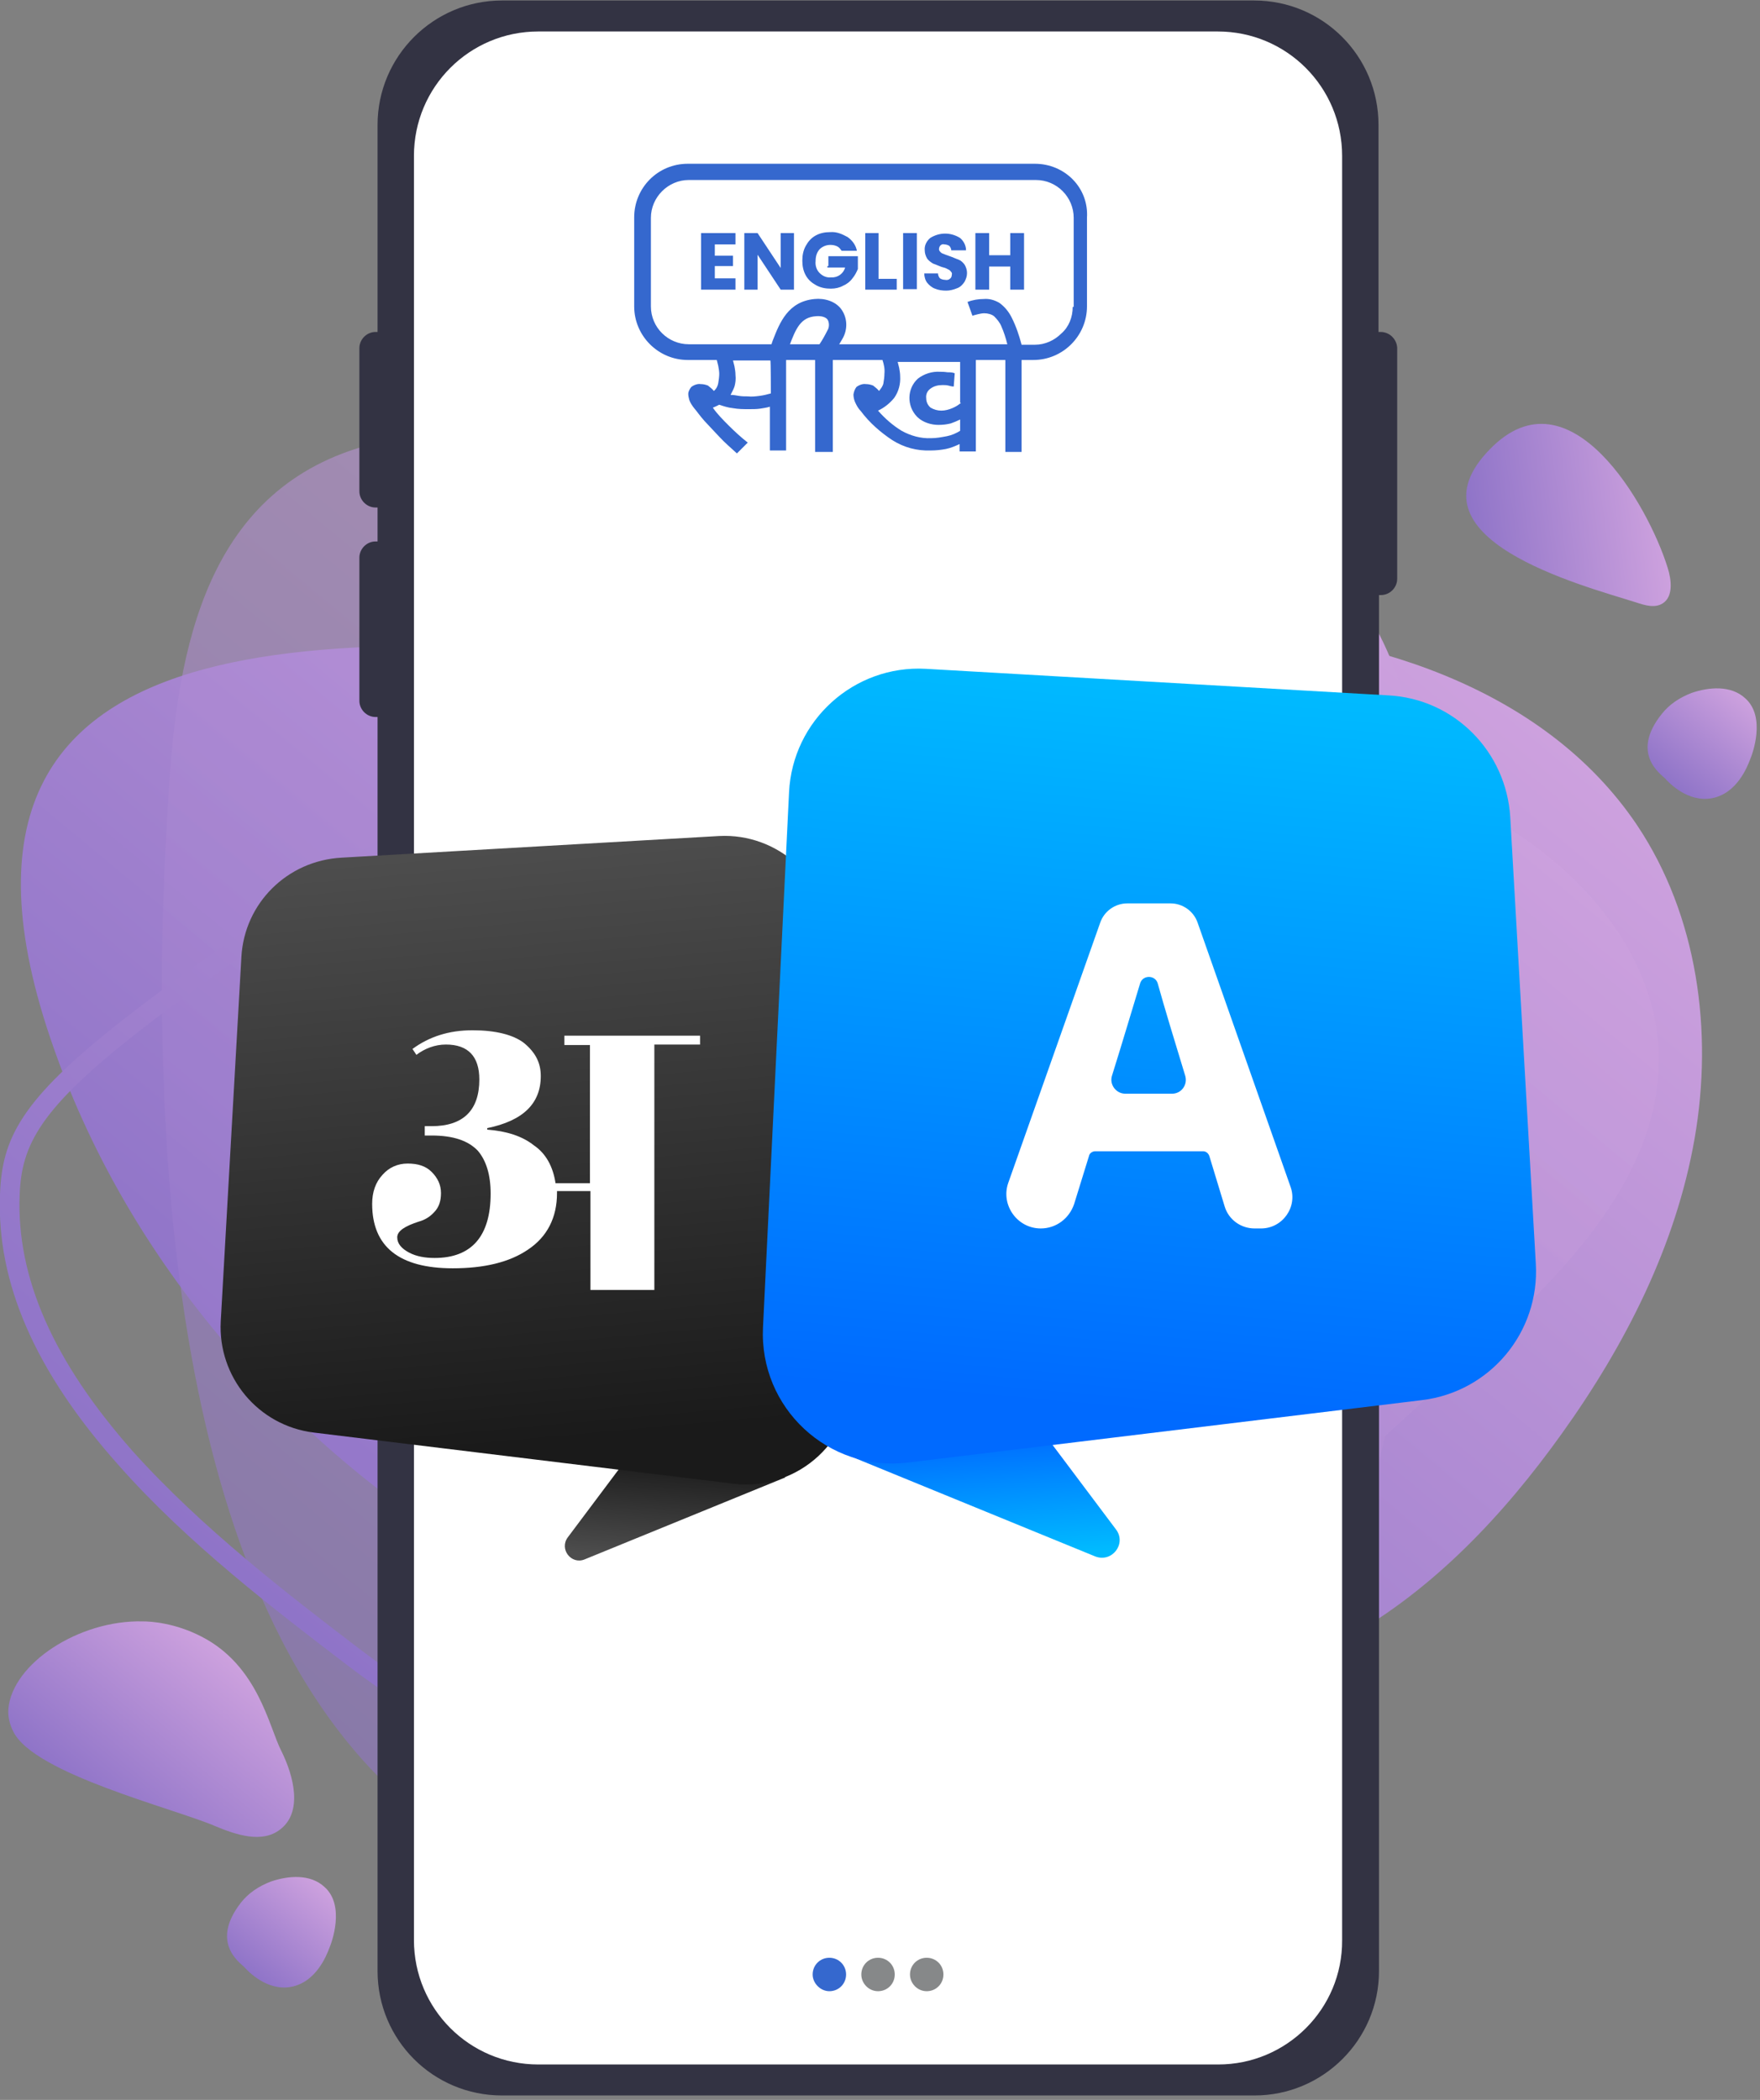
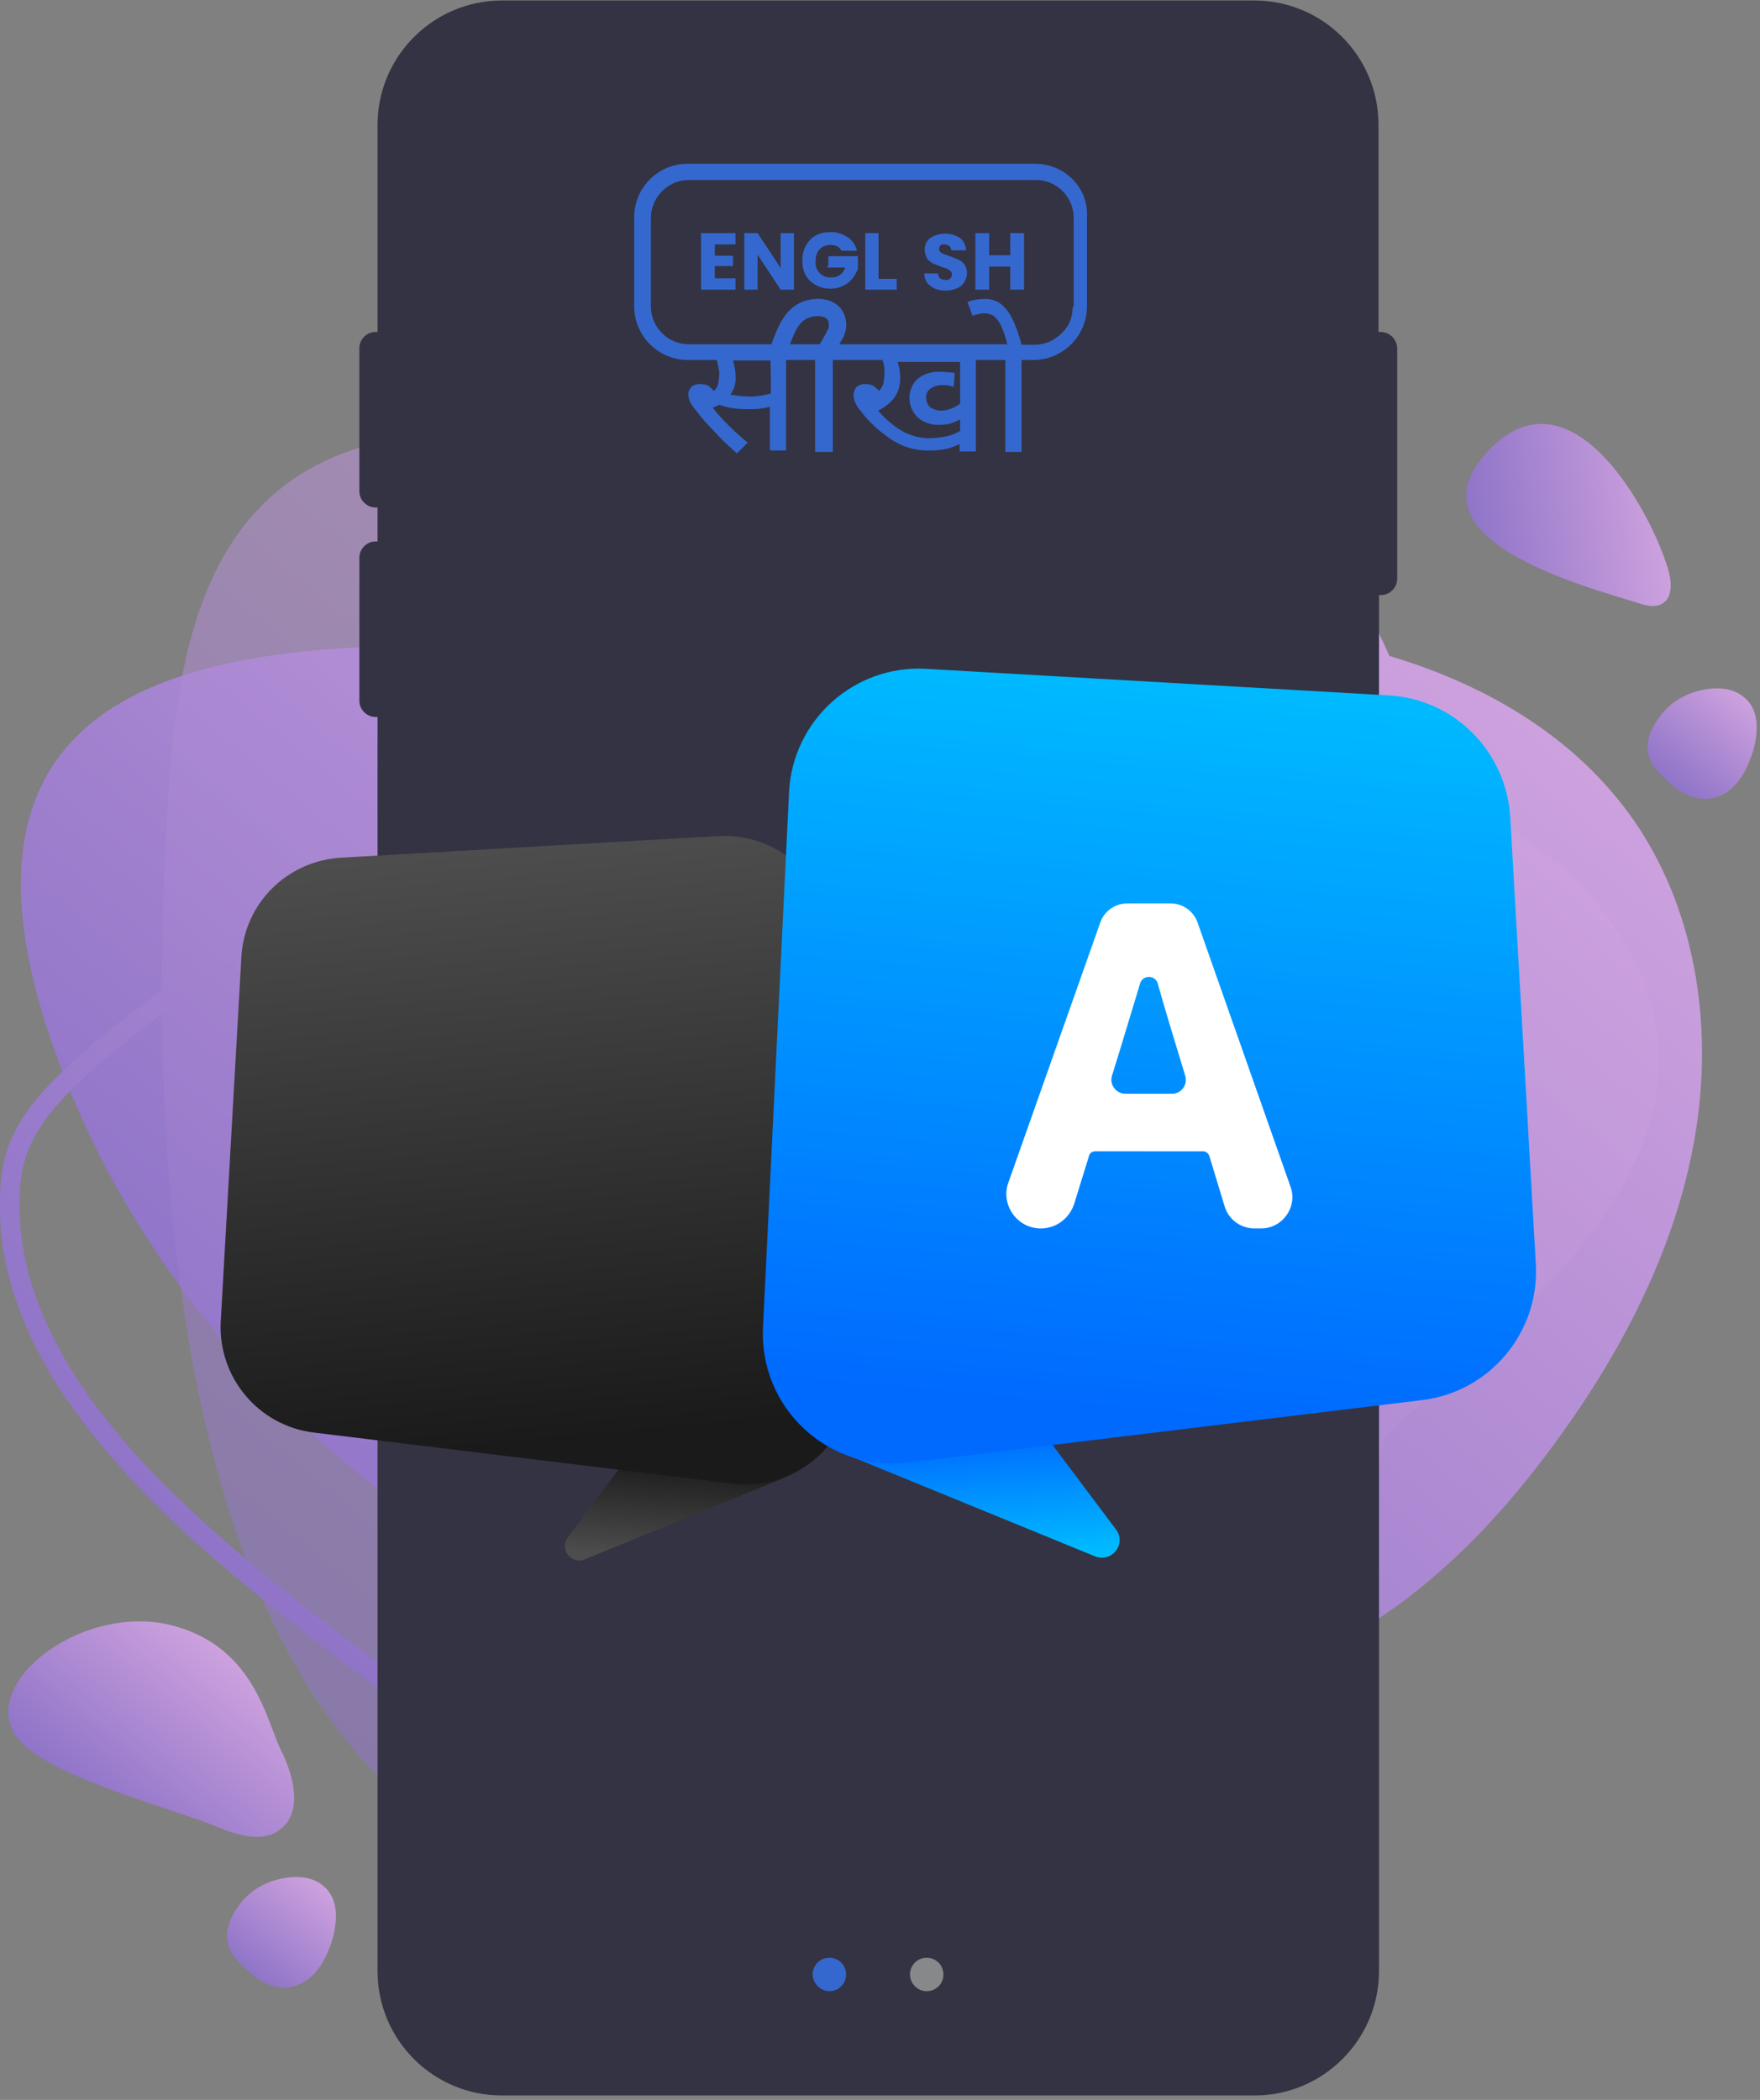
<svg xmlns="http://www.w3.org/2000/svg" version="1.1" id="Layer_1" x="0px" y="0px" width="358px" height="427px" viewBox="0 0 358 427" style="enable-background:new 0 0 358 427;" xml:space="preserve">
  <rect x="0" y="0" width="358" height="427" fill="#808080" stroke="none" />
  <style type="text/css">
	.st0{fill:url(#SVGID_1_);}
	.st1{opacity:0.57;fill:url(#SVGID_00000030478526296876315720000005160125946210199976_);enable-background:new    ;}
	.st2{fill:url(#SVGID_00000040534087039270292530000013186642484379416508_);}
	.st3{fill:url(#SVGID_00000045578617458997181380000010768124261427262122_);}
	.st4{fill:url(#SVGID_00000089552646441671858660000000887964842436897157_);}
	.st5{fill:url(#SVGID_00000080172406898401335810000002149828468451124927_);}
	.st6{fill:url(#SVGID_00000022544637439179456660000001073504934103944877_);}
	.st7{fill:#333343;}
	.st8{fill:#FFFFFF;}
	.st9{fill:#3568CE;}
	.st10{fill:#868889;}
	.st11{fill:url(#SVGID_00000005238227587674728650000018149805579074431406_);}
	.st12{fill:url(#SVGID_00000050623701758083363000000001125086719805990575_);}
	.st13{fill:url(#SVGID_00000095329879100353111160000013815158339471784114_);}
	.st14{fill:url(#SVGID_00000050661272392452103500000008184563292750786965_);}
</style>
  <linearGradient id="SVGID_1_" gradientUnits="userSpaceOnUse" x1="89.752" y1="114.431" x2="262.458" y2="322.602" gradientTransform="matrix(1 0 0 -1 0 428)">
    <stop offset="0" style="stop-color:#8F74C8" />
    <stop offset="1" style="stop-color:#CDA1DE" />
  </linearGradient>
  <path class="st0" d="M101.4,319.3c31.7,18.4,68.1,28.9,104.8,29c23.5,0.1,47.4-3.8,67.9-15.3c17.6-9.9,31.8-25,43.6-41.5  c12.9-18,23.2-38.2,27-60c3.8-21.8,0.6-45.3-11.7-63.7c-19.1-28.4-55.9-39.6-90.1-40.5c-34.2-0.9-68.2,6.4-102.4,5.6  C82.3,131.6-21.7,116.6,10.2,211C25.7,256.9,59.5,295,101.4,319.3z" />
  <linearGradient id="SVGID_00000178166038325329914560000015615029030943752125_" gradientUnits="userSpaceOnUse" x1="51.962" y1="86.915" x2="241.164" y2="314.969" gradientTransform="matrix(1 0 0 -1 0 428)">
    <stop offset="0" style="stop-color:#8F74C8" />
    <stop offset="1" style="stop-color:#CDA1DE" />
  </linearGradient>
  <path style="opacity:0.57;fill:url(#SVGID_00000178166038325329914560000015615029030943752125_);enable-background:new    ;" d="  M33.3,220.2C36.1,297.1,57,390.1,146,386.8c31.5-1.2,57.6-23.6,81-44.9c24.5-22.3,49-44.7,73.5-67c17.9-16.3,37.2-35.8,36.9-60  c-0.4-24.3-21.2-43.8-43.5-53.3c-22.3-9.5-47-12-69.9-20c-28.9-10.1-54-28.5-82-40.8c-21.4-9.4-49.4-17.3-72.3-8.6  c-30.5,11.6-34.3,45.9-35.7,74.4C33,182.2,32.6,200.7,33.3,220.2z" />
  <linearGradient id="SVGID_00000104684861574107577130000012606962442155007617_" gradientUnits="userSpaceOnUse" x1="82.668" y1="78.704" x2="275.017" y2="310.552" gradientTransform="matrix(1 0 0 -1 0 428)">
    <stop offset="0" style="stop-color:#8F74C8" />
    <stop offset="1" style="stop-color:#CDA1DE" />
  </linearGradient>
  <path style="fill:url(#SVGID_00000104684861574107577130000012606962442155007617_);" d="M204.6,388.3c-12.9,0-26.4-3.7-40.2-7.9  l-1.8-0.5c-38.1-11.7-63.3-19.5-92.1-41.4h0c-14.4-11-32.4-24.7-46.5-40.7c-16.9-19-24.7-37-24-54.9c0.4-11.3,4.1-19.1,24.6-35.2  c20-15.8,56.7-40,123.1-83.8l12.6-8.3c6.6-4.4,24.8-14.9,50.9-18.8c20-2.9,39.1,1.3,52.5,11.6c25.5,19.5,28.2,55.7,27.6,88.4  c-0.5,24.8-1.7,53.9-6.9,82.4c-5.6,30.2-14.9,55.2-28.4,76.4c-9.4,14.8-19,23.9-30.1,28.7C219.1,387.1,212,388.3,204.6,388.3z   M73,335.2c28.2,21.5,53.1,29.2,90.8,40.8l1.8,0.5c20.9,6.4,41.1,11.6,58.8,3.9c10.3-4.5,19.3-13.1,28.3-27.2  c28.7-45,33.7-101.9,34.8-156.8c0.6-31.8-2-66.7-26-85.2c-12.5-9.6-30.6-13.6-49.5-10.8c-25.3,3.7-42.9,13.9-49.3,18.2l-12.6,8.3  C18.5,213.7,4.8,222.8,4,242.9c-0.7,16.9,6.9,34,23,52.2C41,310.7,58.7,324.3,73,335.2z" />
  <linearGradient id="SVGID_00000094610807795896847090000000177091627190865086_" gradientUnits="userSpaceOnUse" x1="299.07" y1="320.033" x2="337.783" y2="325.098" gradientTransform="matrix(1 0 0 -1 0 428)">
    <stop offset="0" style="stop-color:#8F74C8" />
    <stop offset="1" style="stop-color:#CDA1DE" />
  </linearGradient>
  <path style="fill:url(#SVGID_00000094610807795896847090000000177091627190865086_);" d="M332.8,122.5c1.8,0.6,3.8,1.2,5.4,0.2  c2.2-1.4,1.8-4.8,1-7.3c-3.9-12.6-19.9-40.7-36.1-24.1C285.2,109.5,321.7,119,332.8,122.5z" />
  <linearGradient id="SVGID_00000152967123392432415190000012070982455280048256_" gradientUnits="userSpaceOnUse" x1="20.962" y1="59.758" x2="46.907" y2="91.03" gradientTransform="matrix(1 0 0 -1 0 428)">
    <stop offset="0" style="stop-color:#8F74C8" />
    <stop offset="1" style="stop-color:#CDA1DE" />
  </linearGradient>
  <path style="fill:url(#SVGID_00000152967123392432415190000012070982455280048256_);" d="M43.7,371.3c4.3,1.8,9.6,3.6,13.3,0.7  c4.6-3.5,2.8-10.8,0.2-16c-2.5-4.9-4.7-17.3-16.2-23.2c-5.4-2.8-10.3-3.1-12-3.1c-13-0.3-26.5,8.6-27.3,17.8c-0.1,1.5,0.2,3,1,4.6  C6.9,360.7,35.3,367.7,43.7,371.3z" />
  <linearGradient id="SVGID_00000127747403941135452140000011434004033884270481_" gradientUnits="userSpaceOnUse" x1="50.713" y1="26.927" x2="65.499" y2="44.749" gradientTransform="matrix(1 0 0 -1 0 428)">
    <stop offset="0" style="stop-color:#8F74C8" />
    <stop offset="1" style="stop-color:#CDA1DE" />
  </linearGradient>
  <path style="fill:url(#SVGID_00000127747403941135452140000011434004033884270481_);" d="M49,386.9c1.5-1.9,3.5-3.3,6.1-4.3  c3.5-1.2,8-1.6,10.9,1.1c4.3,3.8,1.4,11.5,1,12.4c-0.6,1.6-2.7,6.9-7.7,7.9c-5,1-9-3.3-9.6-4C48.8,399.1,42.7,395,49,386.9z" />
  <linearGradient id="SVGID_00000101075645576807652920000004192465293191881108_" gradientUnits="userSpaceOnUse" x1="339.675" y1="268.677" x2="354.461" y2="286.5" gradientTransform="matrix(1 0 0 -1 0 428)">
    <stop offset="0" style="stop-color:#8F74C8" />
    <stop offset="1" style="stop-color:#CDA1DE" />
  </linearGradient>
  <path style="fill:url(#SVGID_00000101075645576807652920000004192465293191881108_);" d="M338,145.2c1.5-1.9,3.5-3.3,6.1-4.3  c3.5-1.2,8-1.6,10.9,1.1c4.3,3.8,1.4,11.5,1,12.4c-0.6,1.6-2.7,6.9-7.7,7.9c-5,1-9-3.3-9.6-4C337.8,157.4,331.6,153.2,338,145.2z" />
  <path class="st7" d="M280.8,67.5h-0.4V25.4c0-14-11.3-25.3-25.3-25.3H102.1c-13.9,0-25.3,11.3-25.3,25.3v42.1h-0.4  c-1.8,0-3.3,1.5-3.3,3.3v29.1c0,1.8,1.5,3.3,3.3,3.3h0.4v6.9h-0.4c-1.8,0-3.3,1.5-3.3,3.3v29.1c0,1.8,1.5,3.3,3.3,3.3h0.4v255  c0,14,11.3,25.3,25.3,25.3h153.1c13.9,0,25.3-11.3,25.3-25.3V121h0.4c1.8,0,3.3-1.5,3.3-3.3v-47C284.1,69,282.7,67.5,280.8,67.5z" />
-   <path class="st8" d="M247.8,419.8H109.5c-14,0-25.3-11.3-25.3-25.3V31.7c0-14,11.3-25.3,25.3-25.3h138.2c14,0,25.3,11.3,25.3,25.3  v362.8C273.1,408.5,261.7,419.8,247.8,419.8z" />
  <path class="st9" d="M168.7,404.9c1.9,0,3.4-1.5,3.4-3.4c0-1.9-1.5-3.4-3.4-3.4c-1.9,0-3.4,1.5-3.4,3.4  C165.3,403.3,166.9,404.9,168.7,404.9z" />
-   <path class="st10" d="M178.6,404.9c1.9,0,3.4-1.5,3.4-3.4c0-1.9-1.5-3.4-3.4-3.4c-1.9,0-3.4,1.5-3.4,3.4  C175.2,403.3,176.7,404.9,178.6,404.9z" />
  <path class="st10" d="M188.5,404.9c1.9,0,3.4-1.5,3.4-3.4c0-1.9-1.5-3.4-3.4-3.4s-3.4,1.5-3.4,3.4  C185.1,403.3,186.6,404.9,188.5,404.9z" />
  <linearGradient id="SVGID_00000090977606816152684600000003455640213440641672_" gradientUnits="userSpaceOnUse" x1="136.662" y1="110.811" x2="138.207" y2="131.203" gradientTransform="matrix(1 0 0 -1 0 428)">
    <stop offset="0" style="stop-color:#4D4D4D" />
    <stop offset="1" style="stop-color:#1A1A1A" />
  </linearGradient>
  <path style="fill:url(#SVGID_00000090977606816152684600000003455640213440641672_);" d="M130.8,292.2l-15.3,20.4  c-1.8,2.4,0.7,5.6,3.4,4.5l40.9-16.7L130.8,292.2z" />
  <linearGradient id="SVGID_00000062886684728965003420000004254828682008809114_" gradientUnits="userSpaceOnUse" x1="101.582" y1="255.549" x2="112.568" y2="134.749" gradientTransform="matrix(1 0 0 -1 0 428)">
    <stop offset="0" style="stop-color:#4D4D4D" />
    <stop offset="1" style="stop-color:#1A1A1A" />
  </linearGradient>
  <path style="fill:url(#SVGID_00000062886684728965003420000004254828682008809114_);" d="M49.1,194.6l-4.2,74.1  c-0.6,11.3,7.6,21.2,18.9,22.6l85.4,10.4c13.2,1.6,24.8-9.1,24.1-22.4l-4.3-88.8c-0.6-11.9-10.8-21.1-22.7-20.5l-76.8,4.4  C58.4,175,49.7,183.7,49.1,194.6z" />
  <linearGradient id="SVGID_00000029744691320034926990000004754162444890269334_" gradientUnits="userSpaceOnUse" x1="201.195" y1="111.23" x2="199.302" y2="136.207" gradientTransform="matrix(1 0 0 -1 0 428)">
    <stop offset="0" style="stop-color:#00BAFF" />
    <stop offset="1" style="stop-color:#006AFF" />
  </linearGradient>
  <path style="fill:url(#SVGID_00000029744691320034926990000004754162444890269334_);" d="M208.3,286.1l18.7,24.9  c2.2,2.9-0.8,6.8-4.2,5.5L172.7,296L208.3,286.1z" />
  <linearGradient id="SVGID_00000018221977387896786420000007177120522001500855_" gradientUnits="userSpaceOnUse" x1="242.916" y1="288.962" x2="229.459" y2="140.998" gradientTransform="matrix(1 0 0 -1 0 428)">
    <stop offset="0" style="stop-color:#00BAFF" />
    <stop offset="1" style="stop-color:#006AFF" />
  </linearGradient>
  <path style="fill:url(#SVGID_00000018221977387896786420000007177120522001500855_);" d="M307.2,166.2l5.2,90.8  c0.8,13.9-9.3,26-23.1,27.7l-104.6,12.7c-16.2,2-30.3-11.1-29.5-27.5l5.3-108.8c0.7-14.6,13.2-25.9,27.8-25.1l94.1,5.4  C295.8,142.1,306.4,152.8,307.2,166.2z" />
-   <path class="st8" d="M142.4,210.5v1.9h-9.3v49.9h-13v-20.1h-6.8v0.4c0,5-2,8.9-5.9,11.5c-3.8,2.6-9,3.8-15.3,3.8  c-10.9,0-16.4-4.4-16.4-13.1c0-2.4,0.7-4.4,2.1-5.9c1.3-1.5,3.1-2.3,5.1-2.3c2.1,0,3.7,0.5,4.9,1.7c1.2,1.2,1.9,2.6,1.9,4.3  c0,1.6-0.4,2.9-1.4,3.9c-0.9,1-2,1.6-3.1,1.9c-2.8,0.9-4.4,1.9-4.4,3.2c0,1.3,0.9,2.3,2.4,3.1c1.5,0.8,3.3,1.1,5.2,1.1  c7.5,0,11.4-4.4,11.4-13.1c0-3.8-0.9-6.7-2.6-8.7c-1.9-2-4.9-3.1-9.4-3.1h-1.4V229h1.4c6.4,0,9.7-3.2,9.7-9.5c0-4.7-2.3-7.1-6.8-7.1  c-2.2,0-4.3,0.8-6,2.1l-0.8-1.2c3.4-2.5,7.4-3.8,12.2-3.8c4.7,0,8.3,0.9,10.5,2.6c2.3,1.9,3.4,4,3.4,6.7c0,5.6-3.6,9.1-10.9,10.6  v0.3c3.9,0.3,7.1,1.3,9.5,3.2c2.5,1.7,3.9,4.4,4.4,7.7h7v-28.1h-5.2v-1.9H142.4z" />
  <path class="st8" d="M211.7,249.8c-4.8,0-8.2-4.8-6.6-9.3l18.7-52.9c0.8-2.3,3-3.9,5.5-3.9h8.8c2.5,0,4.7,1.6,5.5,3.9l18.9,53.7  c1.5,4.1-1.6,8.5-6,8.5h-1.3c-2.8,0-5.3-1.8-6.1-4.5l-3.1-10.2c-0.2-0.6-0.7-1-1.3-1h-21.9c-0.6,0-1.2,0.4-1.3,1l-3,9.7  C217.5,247.8,214.8,249.8,211.7,249.8z M238.4,222.4c1.9,0,3.2-1.8,2.7-3.6c-2.2-7.2-4.3-14.1-5.6-18.8c-0.5-1.8-3.1-1.8-3.6,0  c-1.5,4.9-3.6,12-5.7,18.7c-0.6,1.8,0.8,3.7,2.7,3.7H238.4z" />
  <polygon class="st9" points="142.6,58.9 149.6,58.9 149.6,56.6 145.4,56.6 145.4,54.1 149.1,54.1 149.1,52 145.4,52 145.4,49.7   149.6,49.7 149.6,47.4 142.6,47.4 " />
  <polygon class="st9" points="158.8,54.5 154.1,47.4 151.4,47.4 151.4,58.9 154.1,58.9 154.1,51.8 158.8,58.9 161.5,58.9 161.5,47.4   158.8,47.4 " />
  <path class="st9" d="M168.3,54.4L168.3,54.4h3.6c-0.3,1.2-1.5,2.1-2.8,2c-0.9,0.1-1.7-0.2-2.4-0.9c-0.6-0.6-0.9-1.5-0.8-2.4  c0-0.9,0.2-1.7,0.8-2.4c0.6-0.6,1.4-0.9,2.2-0.9c0.5,0,1,0.1,1.4,0.3c0.4,0.2,0.6,0.5,0.9,0.9h3.1c-0.2-1.1-0.9-2.1-1.9-2.8  c-1.1-0.6-2.2-1.1-3.5-1c-1.1,0-2.1,0.2-3,0.7c-0.9,0.5-1.5,1.2-2,2.1c-0.5,0.9-0.7,1.9-0.7,3s0.2,2.1,0.7,3s1.2,1.5,2.1,2  s1.9,0.7,3,0.7c0.9,0,1.8-0.2,2.5-0.6c0.7-0.3,1.4-0.8,1.9-1.5c0.5-0.6,0.8-1.2,1.1-1.9v-2.6h-6v2H168.3z" />
  <polygon class="st9" points="178.7,47.4 176,47.4 176,58.9 182.4,58.9 182.4,56.7 178.7,56.7 " />
-   <rect x="183.7" y="47.4" class="st9" width="2.8" height="11.4" />
  <path class="st9" d="M195,52.8c-0.6-0.2-1.2-0.5-1.8-0.7c-0.6-0.2-1.1-0.4-1.6-0.6c-0.3-0.2-0.6-0.5-0.6-0.8c0-0.3,0.1-0.6,0.3-0.8  c0.2-0.2,0.5-0.3,0.8-0.2c0.3,0,0.7,0.1,1,0.3c0.2,0.2,0.4,0.6,0.4,0.9h3c0-1-0.5-1.9-1.2-2.5c-1.9-1.2-4.2-1.2-6.1,0  c-0.7,0.6-1.2,1.5-1.1,2.5c0,0.6,0.2,1.2,0.5,1.7c0.3,0.4,0.7,0.7,1.2,1c0.6,0.2,1.2,0.5,1.8,0.7c0.4,0.1,0.8,0.2,1.1,0.4  c0.2,0.1,0.5,0.2,0.7,0.5c0.2,0.2,0.3,0.4,0.2,0.7c0,0.3-0.1,0.6-0.4,0.8c-0.2,0.2-0.6,0.3-1,0.2c-0.3,0-0.7-0.1-1-0.3  c-0.2-0.2-0.4-0.6-0.4-1H188c0,0.6,0.2,1.4,0.6,1.9s1,1,1.6,1.2c0.7,0.3,1.5,0.4,2.3,0.4c0.7,0,1.5-0.2,2.2-0.5  c0.6-0.2,1.1-0.7,1.5-1.3c0.3-0.6,0.5-1.1,0.5-1.8c0-0.6-0.2-1.2-0.5-1.7C195.9,53.4,195.5,53,195,52.8" />
  <polygon class="st9" points="205.5,51.9 201.2,51.9 201.2,47.4 198.4,47.4 198.4,58.9 201.2,58.9 201.2,54.2 205.5,54.2 205.5,58.9   208.3,58.9 208.3,47.4 205.5,47.4 " />
  <path class="st9" d="M210.5,33.3h-70.6c-6.1,0-10.9,4.9-10.9,10.9v18.1c0,6,4.9,10.9,10.9,10.9h5.9c0.1,0.4,0.2,0.8,0.3,1.2  c0.1,0.6,0.2,1.1,0.2,1.6c0,0.6-0.1,1.3-0.2,1.9s-0.4,1.2-0.9,1.6c-0.3-0.4-0.7-0.7-1.2-1.1c-0.5-0.2-1-0.3-1.5-0.3  c-0.6-0.1-1.4,0.2-1.9,0.6c-0.3,0.4-0.6,0.9-0.6,1.4c0,0.4,0.1,0.8,0.2,1.2c0.2,0.6,0.6,1.2,1,1.7c0.6,0.7,1.2,1.6,2.1,2.6  c0.9,1,1.9,2,3,3.2s2.4,2.3,3.6,3.4l2.2-2.2c-1.4-1.1-2.7-2.3-3.9-3.5c-1.1-1.1-2.3-2.3-3.2-3.6c0.5-0.2,0.9-0.4,1.3-0.6  c0.9,0.3,1.8,0.6,2.8,0.7c1.1,0.2,2.2,0.2,3.2,0.2c0.8,0,1.6,0,2.3-0.1c0.6-0.1,1.4-0.2,2-0.4v8.9h3.3V73.2h5.9v18.7h3.6V73.2h10.1  c0.3,0.9,0.5,1.8,0.4,2.8c0,0.6-0.1,1.3-0.2,1.9s-0.5,1.1-0.9,1.6c-0.3-0.4-0.7-0.7-1.2-1.1c-0.5-0.2-1-0.3-1.5-0.3  c-0.6-0.1-1.4,0.2-1.9,0.6c-0.3,0.4-0.5,0.9-0.6,1.5c0,0.5,0.1,1,0.3,1.5c0.3,0.7,0.7,1.4,1.2,1.9c1.8,2.4,4,4.3,6.4,5.9  c2.4,1.5,5,2.2,7.8,2.1c1.1,0,2-0.1,3.1-0.3c1-0.2,1.9-0.6,2.8-1v1.5h3.3V73.2h6v18.7h3.3V73.2h2.4c6,0,10.9-4.9,10.9-10.9v-18  C221.5,38.2,216.6,33.3,210.5,33.3z M156.8,80c-0.7,0.2-1.5,0.4-2.3,0.5s-1.6,0.2-2.4,0.1c-0.6,0-1.2,0-1.8-0.1s-1.1-0.2-1.7-0.2  c0.3-0.6,0.6-1.1,0.8-1.7c0.2-0.7,0.3-1.5,0.2-2.4c0-0.6-0.1-1.1-0.2-1.7c-0.1-0.4-0.2-0.8-0.3-1.2h7.6  C156.8,73.3,156.8,80,156.8,80z M195.5,81.9c-0.6,0.5-1.1,0.8-1.8,1.1c-0.7,0.3-1.5,0.5-2.2,0.5c-0.8,0-1.5-0.2-2.2-0.6  c-0.6-0.5-0.9-1.2-0.9-1.9c-0.1-0.8,0.2-1.5,0.9-2c0.7-0.5,1.5-0.7,2.4-0.7c0.4,0,0.8,0,1.2,0.1s0.7,0.2,1.1,0.2l0.2-2.7  c-0.5-0.2-1-0.2-1.5-0.2c-0.6-0.1-1.1-0.1-1.5-0.1c-1.6-0.1-3.2,0.4-4.5,1.4c-2.2,2-2.3,5.5-0.2,7.7c0.1,0.1,0.1,0.1,0.2,0.2  c1.1,1,2.7,1.5,4.2,1.5c0.9,0,1.7-0.1,2.5-0.3c0.6-0.2,1.3-0.5,1.9-0.8v2.3c-0.8,0.5-1.7,0.9-2.7,1.1c-1.1,0.2-2.1,0.4-3.2,0.4  c-2.1,0.1-4.2-0.5-6-1.5c-1.8-1.1-3.4-2.5-4.8-4.1c1.3-0.6,2.4-1.5,3.3-2.6c0.9-1.3,1.3-2.8,1.2-4.4c0-0.6-0.1-1.1-0.2-1.7  c-0.1-0.4-0.2-0.8-0.3-1.2h12.7V81.9z M218.2,62.4c0,2.1-0.8,4.1-2.3,5.4c-1.4,1.4-3.3,2.3-5.4,2.3h-2.7c-0.5-1.9-1.1-3.7-2-5.5  c-0.6-1.2-1.4-2.2-2.5-3c-1-0.6-2.1-0.9-3.2-0.8c-1.1,0-2.3,0.2-3.3,0.6l1,2.8c0.3-0.1,0.7-0.2,1.1-0.3c0.4-0.1,0.9-0.2,1.3-0.2  c0.7,0,1.5,0.2,2,0.6c0.6,0.6,1.2,1.3,1.5,2.1c0.5,1.1,0.9,2.4,1.2,3.6h-64.8c-4.2,0-7.7-3.4-7.7-7.7v-18c0-4.2,3.5-7.7,7.7-7.7  h70.6c4.3,0,7.7,3.5,7.7,7.7V62.4z" />
  <path class="st9" d="M169.3,72.5l-3-1.8l0.4-0.7c0.6-0.9,1.1-1.8,1.6-2.8c0.4-0.6,0.4-1.5,0.1-2.1s-1.3-0.9-2.4-0.8  c-3.1,0.2-4.1,2.4-5.5,6.2c-0.2,0.5-0.3,1-0.6,1.4l-3.2-1.3c0.2-0.4,0.3-0.9,0.5-1.4c1.4-3.6,3.1-7.9,8.5-8.4  c1.9-0.2,4.5,0.4,5.7,2.5c1,1.7,1,3.9-0.1,5.7c-0.6,1-1.1,1.9-1.7,2.8L169.3,72.5z" />
</svg>